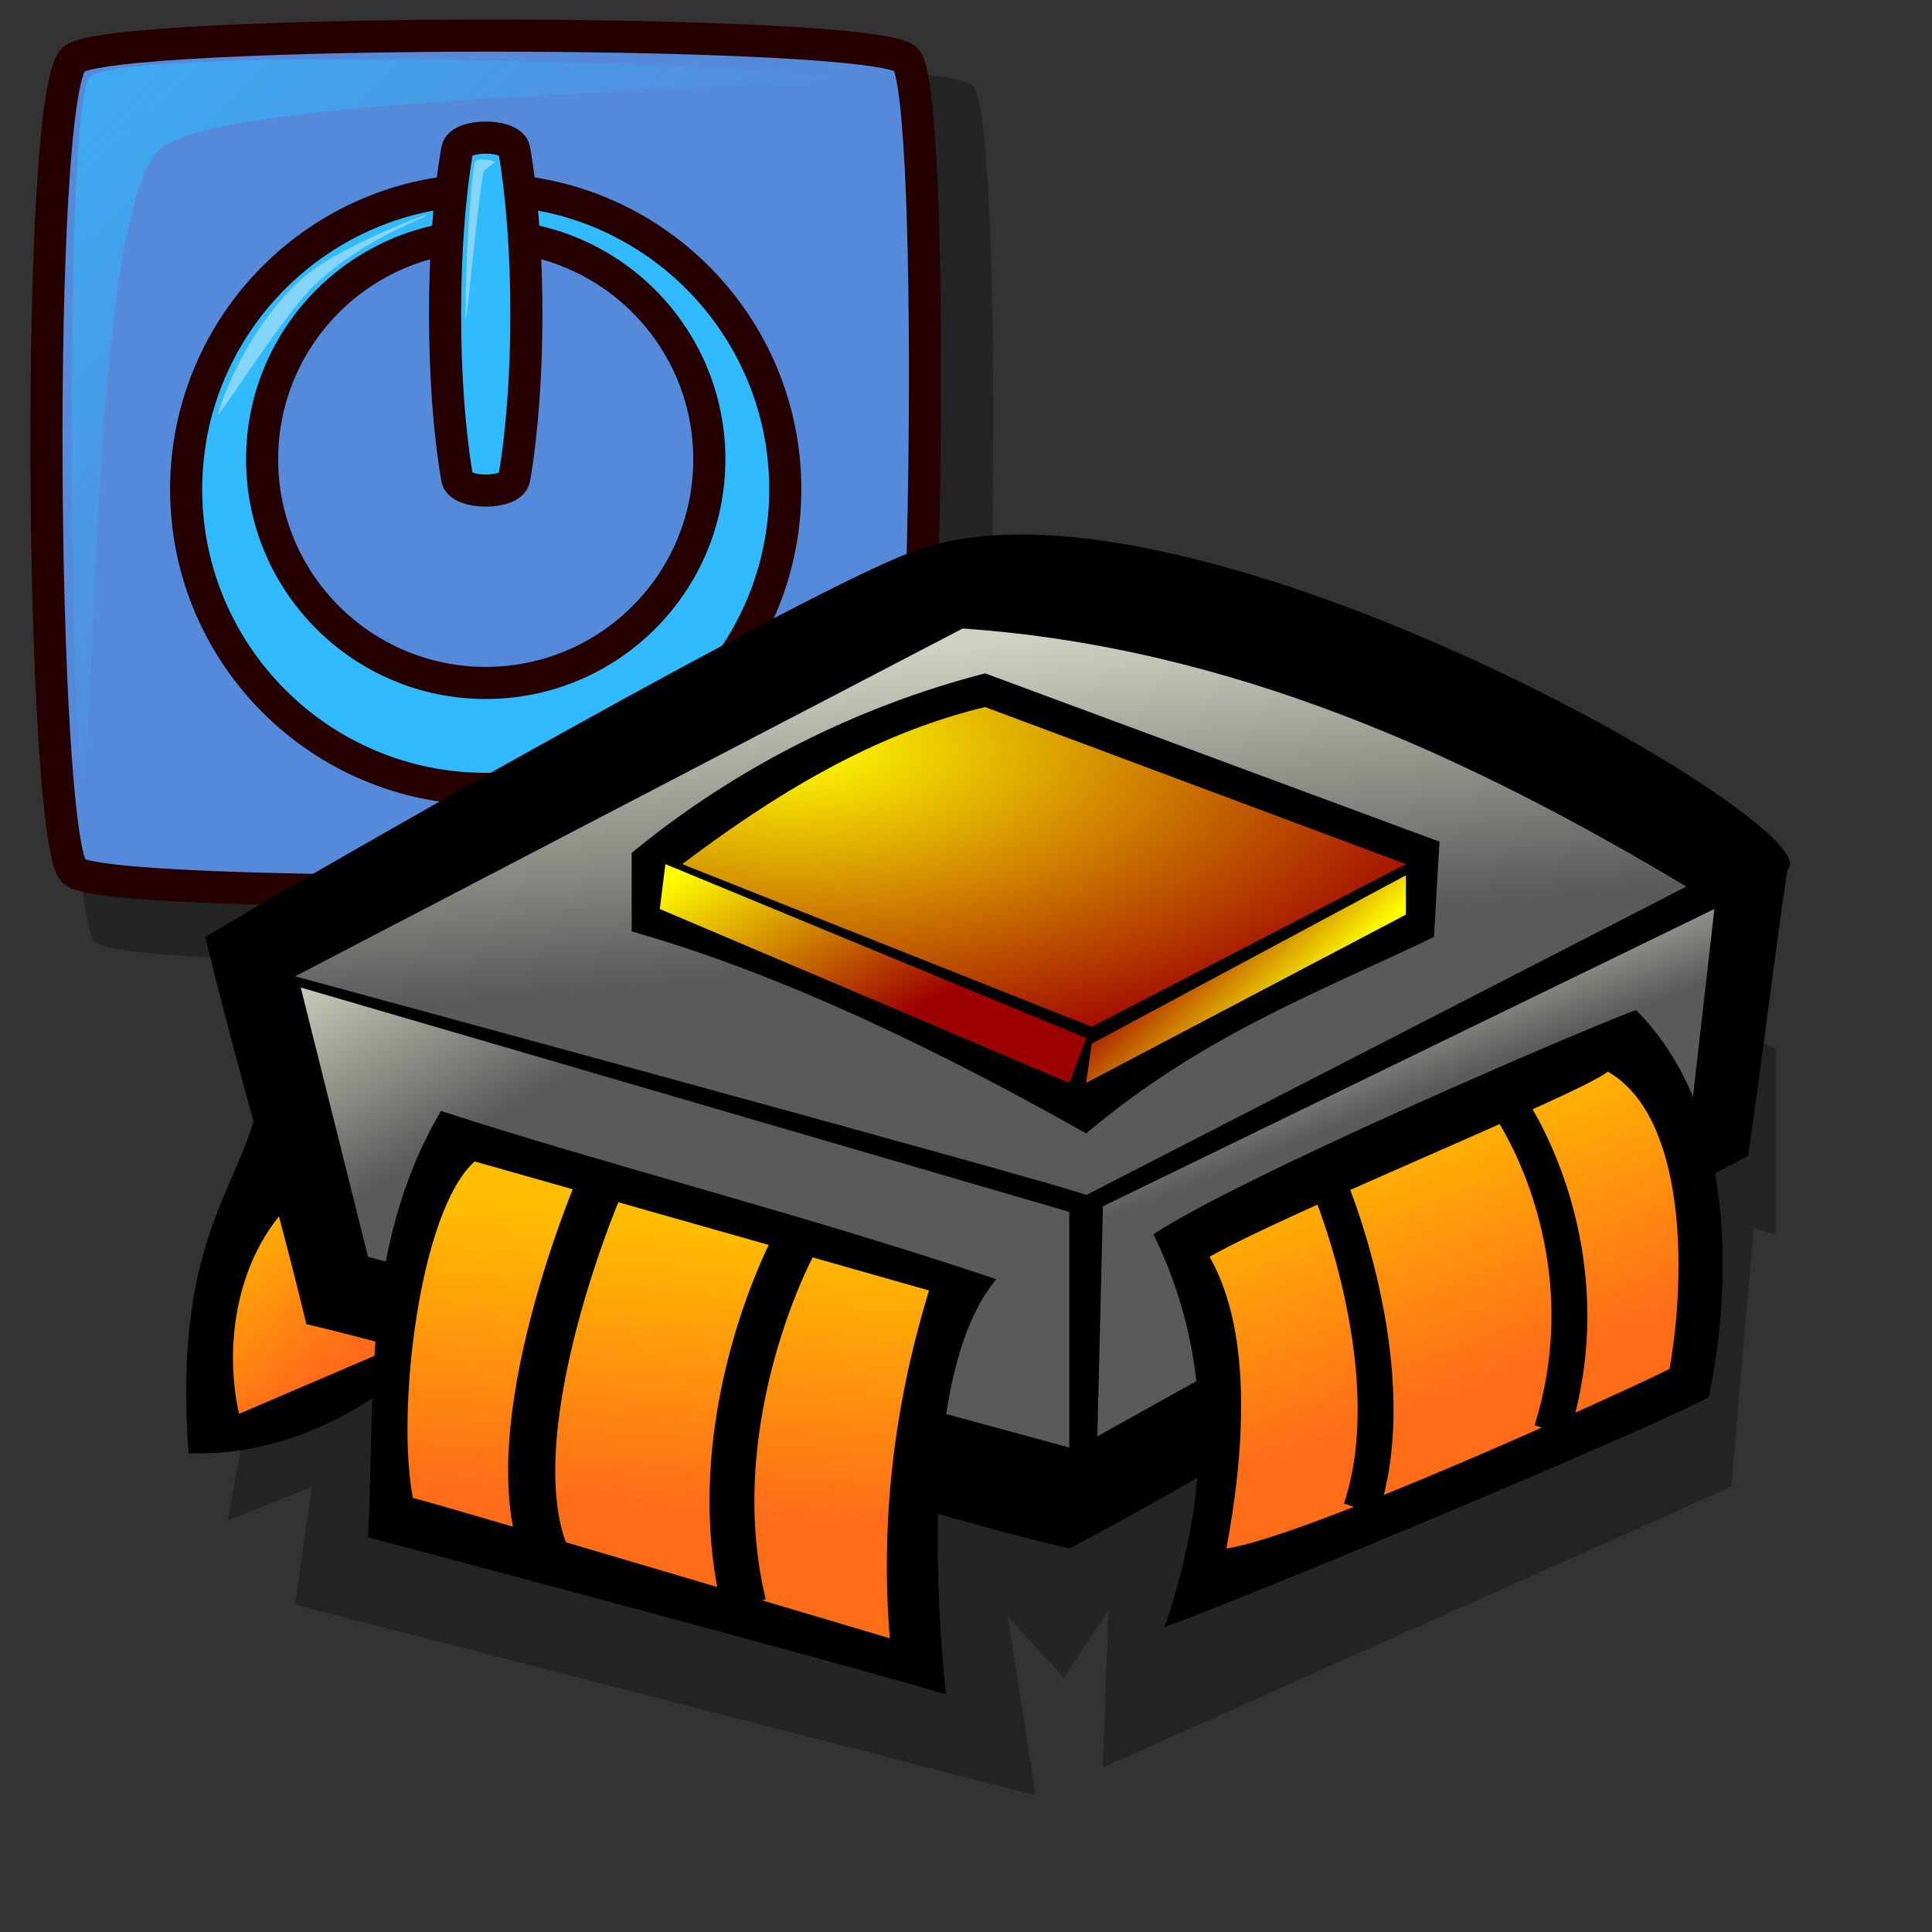
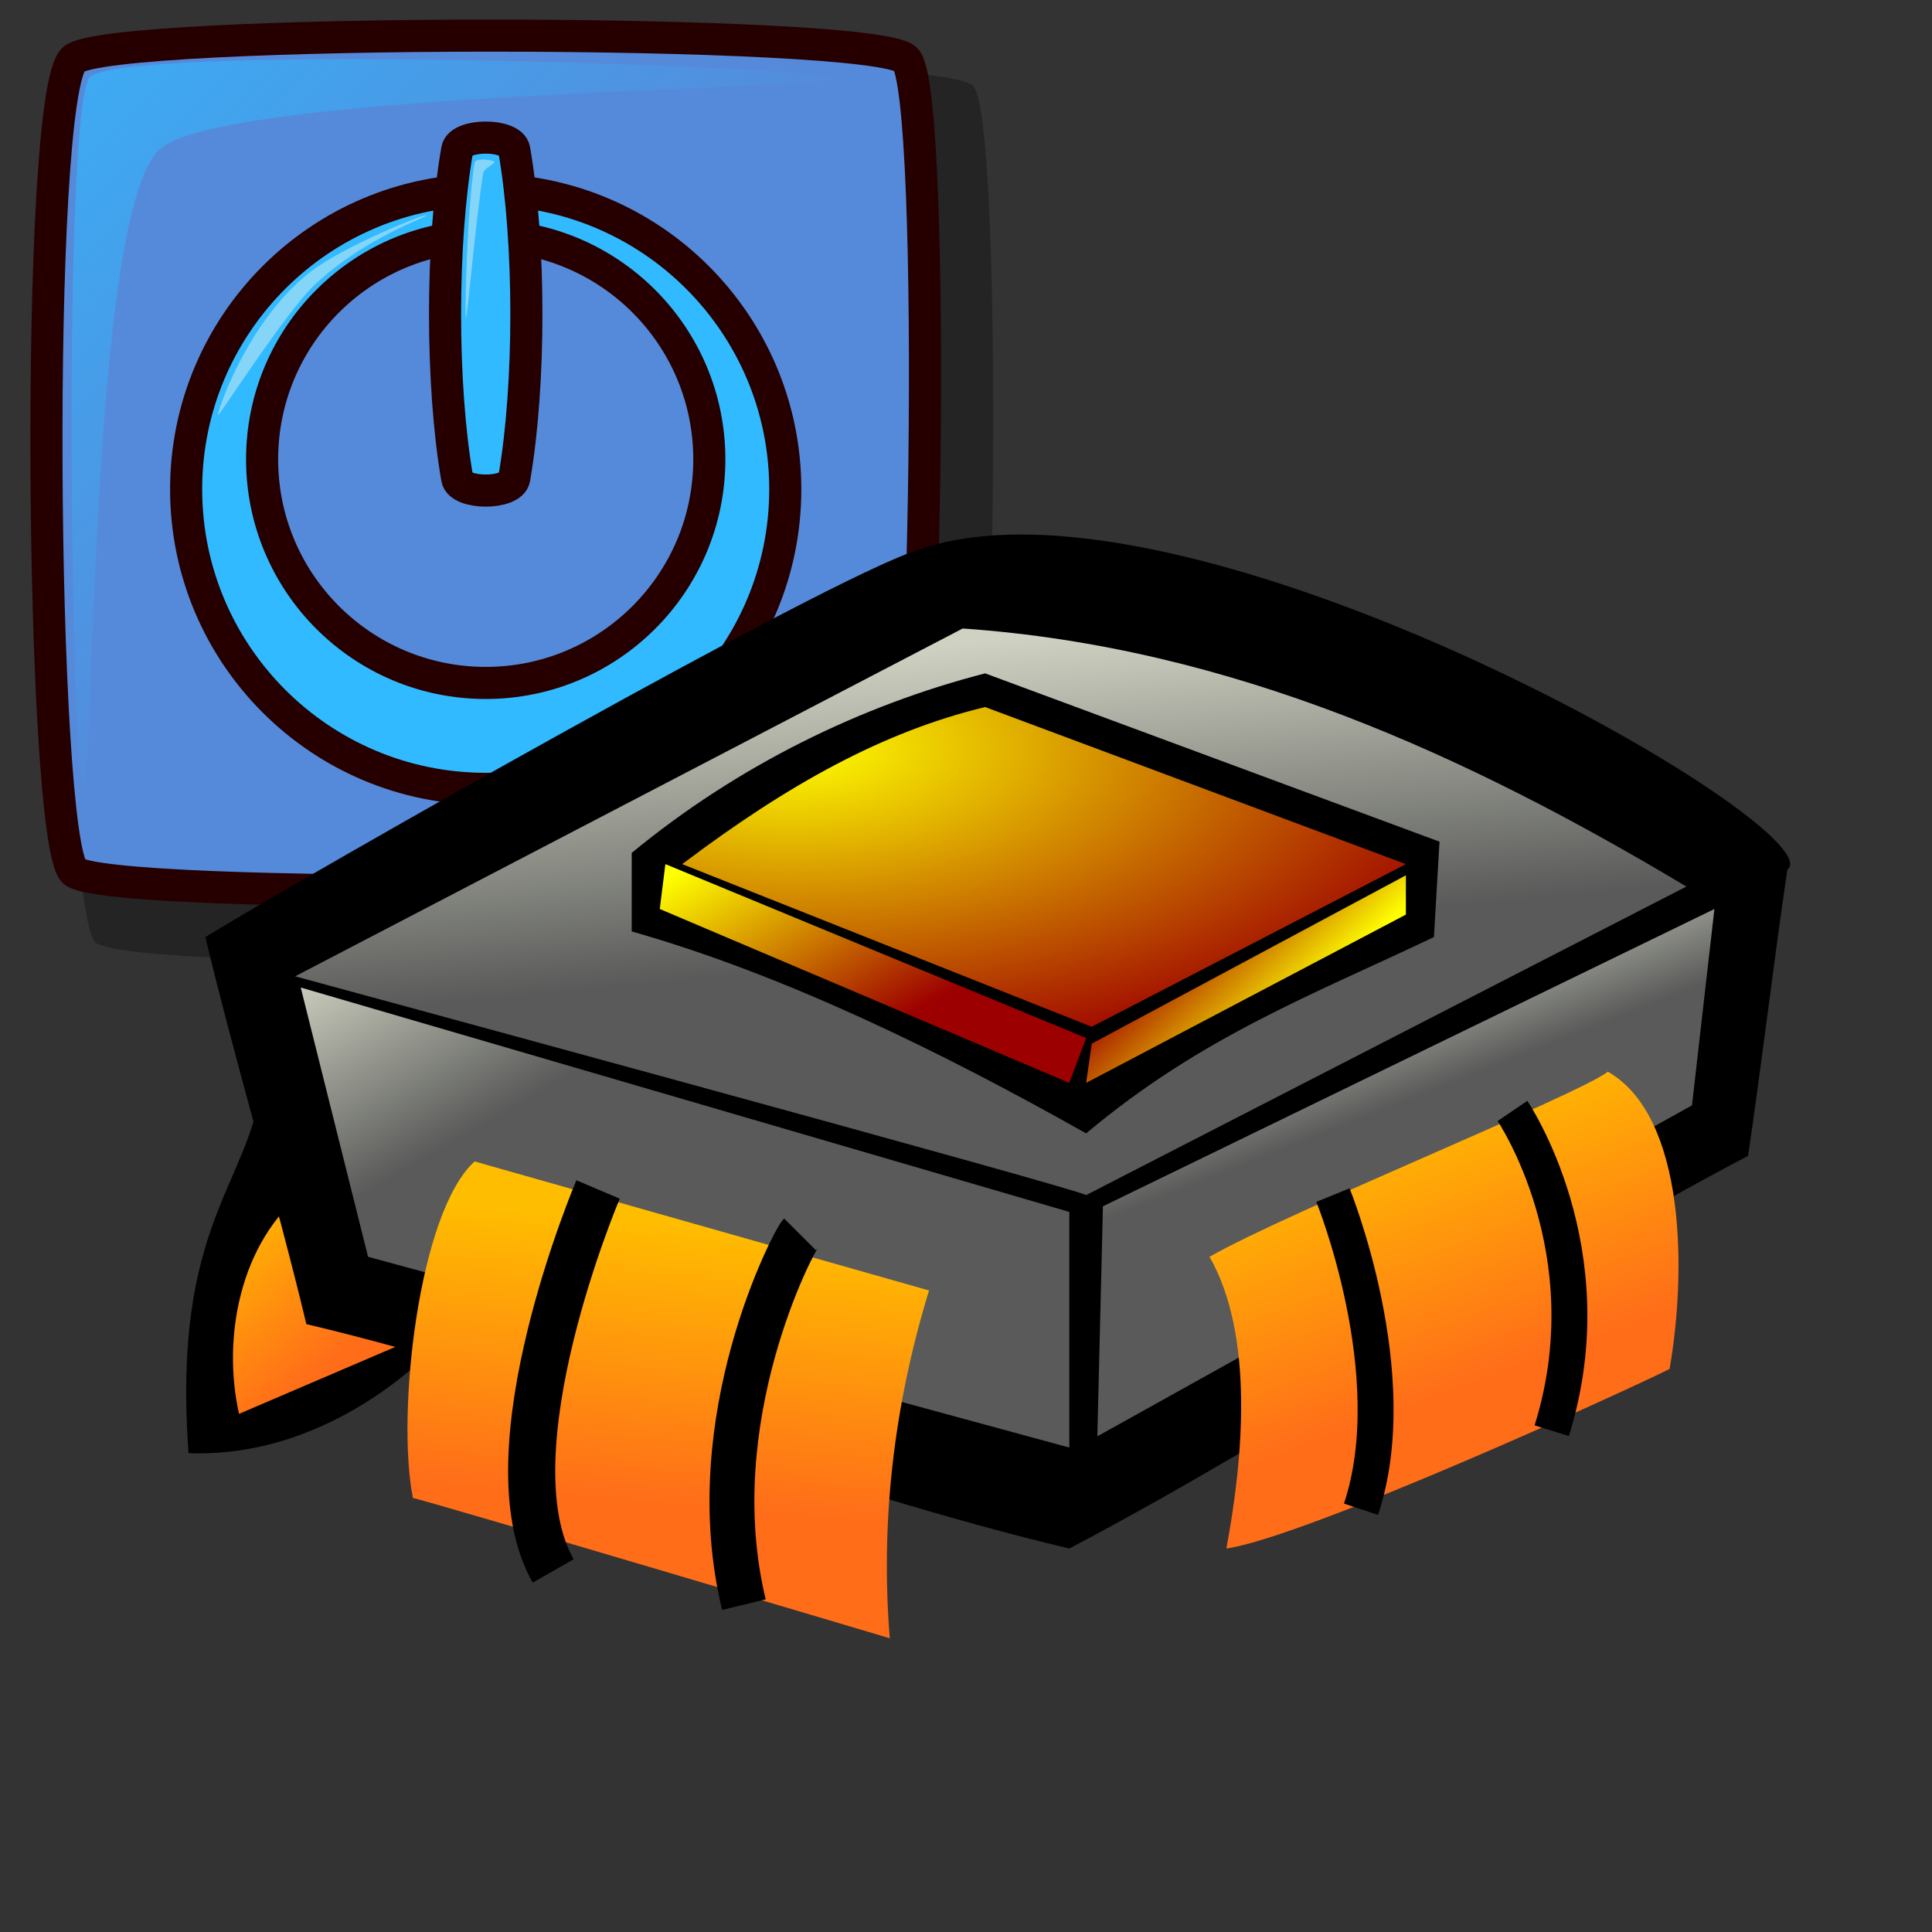
<svg xmlns="http://www.w3.org/2000/svg" xmlns:ns1="http://sodipodi.sourceforge.net/DTD/sodipodi-0.dtd" xmlns:ns2="http://www.inkscape.org/namespaces/inkscape" xmlns:xlink="http://www.w3.org/1999/xlink" id="svg548" ns1:version="0.32" width="72pt" height="72pt" ns1:docbase="/home/tweenk/GNUtoon/apps" ns1:docname="gnome-session-suspend.svg" ns2:version="0.45.1" ns2:output_extension="org.inkscape.output.svg.inkscape">
  <rect width="100%" height="100%" fill="#333333" stroke="none" />
  <defs id="defs550">
    <linearGradient ns2:collect="always" id="linearGradient8660">
      <stop style="stop-color:#31baff;stop-opacity:1;" offset="0" id="stop8662" />
      <stop style="stop-color:#31baff;stop-opacity:0;" offset="1" id="stop8664" />
    </linearGradient>
    <linearGradient id="linearGradient577">
      <stop style="stop-color:#ffbd00;stop-opacity:1;" offset="0" id="stop578" />
      <stop style="stop-color:#ff6d19;stop-opacity:1;" offset="1" id="stop579" />
    </linearGradient>
    <linearGradient id="linearGradient568">
      <stop style="stop-color:#cfd2c2;stop-opacity:1;" offset="0" id="stop569" />
      <stop style="stop-color:#595a59;stop-opacity:1;" offset="1" id="stop570" />
    </linearGradient>
    <linearGradient id="linearGradient557">
      <stop style="stop-color:#ffff00;stop-opacity:1;" offset="0" id="stop558" />
      <stop style="stop-color:#9d0000;stop-opacity:1;" offset="1" id="stop559" />
    </linearGradient>
    <linearGradient ns2:collect="always" xlink:href="#linearGradient577" id="linearGradient6658" gradientUnits="userSpaceOnUse" spreadMethod="pad" x1="0.931" y1="52.571" x2="6.973" y2="60.733" gradientTransform="scale(0.95,1.053)" />
    <linearGradient ns2:collect="always" xlink:href="#linearGradient568" id="linearGradient6660" gradientUnits="userSpaceOnUse" gradientTransform="scale(1.567,0.638)" spreadMethod="pad" x1="23.422" y1="36.166" x2="29.506" y2="61.846" />
    <radialGradient ns2:collect="always" xlink:href="#linearGradient557" id="radialGradient6662" gradientUnits="userSpaceOnUse" gradientTransform="scale(1.494,0.669)" spreadMethod="pad" cx="22.889" cy="42.203" fx="22.889" fy="42.203" r="27.14" />
    <linearGradient ns2:collect="always" xlink:href="#linearGradient557" id="linearGradient6664" gradientUnits="userSpaceOnUse" gradientTransform="scale(1.396,0.716)" spreadMethod="pad" x1="19.401" y1="49.752" x2="30.072" y2="59.189" />
    <linearGradient ns2:collect="always" xlink:href="#linearGradient557" id="linearGradient6666" gradientUnits="userSpaceOnUse" gradientTransform="scale(1.241,0.806)" spreadMethod="pad" x1="55.493" y1="45.399" x2="49.203" y2="41.139" />
    <linearGradient ns2:collect="always" xlink:href="#linearGradient568" id="linearGradient6668" gradientUnits="userSpaceOnUse" gradientTransform="scale(1.302,0.768)" spreadMethod="pad" x1="3.444" y1="54.634" x2="12.933" y2="64.278" />
    <linearGradient ns2:collect="always" xlink:href="#linearGradient577" id="linearGradient6670" gradientUnits="userSpaceOnUse" gradientTransform="scale(1.046,0.956)" spreadMethod="pad" x1="25.757" y1="57.072" x2="24.192" y2="73.35" />
    <linearGradient ns2:collect="always" xlink:href="#linearGradient568" id="linearGradient6672" gradientUnits="userSpaceOnUse" spreadMethod="pad" x1="61.635" y1="42.959" x2="65.302" y2="50.903" gradientTransform="scale(1.082,0.924)" />
    <linearGradient ns2:collect="always" xlink:href="#linearGradient577" id="linearGradient6674" gradientUnits="userSpaceOnUse" gradientTransform="scale(0.992,1.008)" spreadMethod="pad" x1="67.597" y1="48.13" x2="73.033" y2="62.949" />
    <linearGradient ns2:collect="always" xlink:href="#linearGradient8660" id="linearGradient8666" x1="-5.841" y1="-3.518" x2="23.176" y2="26.113" gradientUnits="userSpaceOnUse" gradientTransform="translate(-0.774,-1.216)" />
  </defs>
  <ns1:namedview id="base" ns2:zoom="4.5222222" ns2:cx="49.911308" ns2:cy="56.553273" ns2:window-width="795" ns2:window-height="619" ns2:window-x="114" ns2:window-y="74" ns2:current-layer="svg548">
    <ns1:guide orientation="vertical" position="0" id="guide552" />
    <ns1:guide orientation="horizontal" position="72" id="guide553" />
    <ns1:guide orientation="vertical" position="71.75" id="guide554" />
    <ns1:guide orientation="horizontal" position="0.25" id="guide555" />
  </ns1:namedview>
  <path d="M 4.73,4.256 C 6.637,2.608 46.681,2.61 48.338,4.256 C 50.011,5.771 49.433,45.095 47.891,46.673 C 46.593,48.006 6.346,48.393 4.73,46.822 C 2.993,44.985 2.662,6.065 4.73,4.256 z " id="path712" style="opacity:0.296;fill:#000000;fill-opacity:1;fill-rule:evenodd;stroke:none;stroke-width:1.875;stroke-linecap:butt;stroke-linejoin:miter;stroke-dasharray:none;stroke-opacity:1" ns1:nodetypes="cssss" />
  <path d="M 3.662,2.941 C 5.47,1.378 43.432,1.38 45.003,2.941 C 46.589,4.377 46.041,41.657 44.579,43.153 C 43.348,44.416 5.195,44.783 3.662,43.294 C 2.016,41.552 1.702,4.656 3.662,2.941 z " id="path684" style="font-size:12px;fill:#558ada;fill-rule:evenodd;stroke:#260000;stroke-width:1.595" ns1:nodetypes="cssss" />
  <path d="M 4.132,38.881 C 3.515,38.264 3.123,6.094 4.414,3.89 C 5.538,2.111 40.623,3.274 41.239,3.89 C 41.799,4.45 11.06,4.539 7.941,7.417 C 4.433,10.514 4.691,39.44 4.132,38.881 z " id="path691" style="fill:url(#linearGradient8666);fill-opacity:1;fill-rule:evenodd;stroke:none;stroke-width:1pt;stroke-linecap:butt;stroke-linejoin:miter;stroke-opacity:1" ns1:nodetypes="cssss" />
  <path style="fill:#31baff;fill-opacity:1;stroke:#260000;stroke-width:1.595;stroke-linecap:butt;stroke-miterlimit:4;stroke-opacity:1" id="path1098" d="M 24.135,9.427 C 15.917,9.427 9.249,16.095 9.249,24.313 C 9.249,32.53 15.917,39.198 24.135,39.198 C 32.352,39.198 39.02,32.53 39.02,24.313 C 39.02,16.095 32.352,9.427 24.135,9.427 z M 24.135,11.713 C 30.272,11.713 35.246,16.687 35.246,22.824 C 35.246,28.961 30.272,33.935 24.135,33.935 C 17.998,33.935 13.024,28.961 13.024,22.824 C 13.024,16.687 17.998,11.713 24.135,11.713 z " />
  <path ns1:nodetypes="cssss" style="fill:#31baff;fill-opacity:1;stroke:#260000;stroke-width:1.595;stroke-linecap:butt;stroke-linejoin:round;stroke-miterlimit:4;stroke-opacity:1" id="rect1725" d="M 22.718,7.44 C 22.858,6.635 25.412,6.635 25.552,7.44 C 26.357,12.079 26.357,19.134 25.552,23.773 C 25.412,24.578 22.858,24.578 22.718,23.773 C 21.913,19.134 21.913,12.079 22.718,7.44 z " />
  <path ns1:nodetypes="cssss" style="opacity:0.7;fill:#a9e2f5;fill-opacity:1;fill-rule:evenodd;stroke:none;stroke-width:0.106;stroke-linecap:butt;stroke-linejoin:miter;stroke-miterlimit:4;stroke-opacity:1" id="path6749" d="M 23.58,8.102 C 23.627,7.813 24.482,7.944 24.566,8.041 C 24.626,8.109 24.048,8.37 24.012,8.595 C 23.637,10.897 23.218,15.886 23.149,15.807 C 23.074,15.722 23.216,10.34 23.58,8.102 z " />
  <g transform="matrix(0.851,0,0,0.851,-7.37,-2.467)" id="g8770" style="stroke:none;fill:#a9e2f5;fill-opacity:1">
    <path ns1:nodetypes="cssss" style="opacity:0.7;fill:#a9e2f5;fill-opacity:1;fill-rule:evenodd;stroke:none;stroke-width:0.125;stroke-linecap:butt;stroke-linejoin:miter;stroke-miterlimit:4;stroke-opacity:1" transform="translate(7.038,1.483)" id="path9397" d="M 26.522,13.986 C 26.461,13.877 21.647,15.798 19.71,17.319 C 16.021,20.214 14.286,25.542 14.348,25.652 C 14.407,25.759 18.33,19.58 20.072,17.971 C 23.035,15.236 26.582,14.094 26.522,13.986 z " />
  </g>
  <g id="g6637" transform="matrix(0.892,0,0,0.892,8.811,11.996)">
-     <path id="path593" d="M 4.062,64.375 L 2.812,71.25 L 7.5,69.375 L 6.562,75.938 L 47.812,86.562 L 46.25,76.562 L 49.375,80 L 51.875,76.25 L 51.562,85 L 86.562,69.375 L 87.812,55 L 89.062,55.312 C 89.062,55.312 89.062,45.312 89.062,45 C 89.062,44.688 57.812,32.5 57.812,32.5 L 5.625,52.812" style="fill:#000000;fill-opacity:0.3;fill-rule:evenodd;stroke:none;stroke-width:1pt;stroke-linecap:butt;stroke-linejoin:miter;stroke-opacity:1" />
    <path ns1:nodetypes="cccc" id="path592" d="M 4.688,46.875 C 4.062,52.5 -0.312,54.688 0.625,67.5 C 8.75,67.812 14.375,61.562 14.375,61.562 C 12.396,58.958 8.542,53.229 5.625,49.062" style="fill:#000000;fill-opacity:1;fill-rule:evenodd;stroke:none;stroke-width:1pt;stroke-linecap:butt;stroke-linejoin:miter;stroke-opacity:1" />
    <path ns1:nodetypes="cccc" id="path590" d="M 7.188,52.812 C 3.438,55.729 2.5,61.146 3.438,65.312 C 7.083,63.75 10.729,62.188 14.375,60.625 C 11.354,58.646 8.958,56.354 7.188,52.812 z " style="fill:url(#linearGradient6658);fill-opacity:1;fill-rule:evenodd;stroke:none;stroke-width:1pt;stroke-linecap:butt;stroke-linejoin:miter;stroke-opacity:1" />
    <path ns1:nodetypes="ccccccc" id="path589" d="M 1.562,38.75 C 3.125,45.312 5.625,53.75 7.188,60.312 C 20.417,63.438 36.458,69.688 49.688,72.812 C 61.979,66.354 75.208,57.396 87.5,50.938 C 88.229,46.042 88.958,39.896 89.688,35 C 92.5,32.812 56.25,11.875 41.25,17.188 C 36.25,18.75 7.188,35.312 1.562,38.75 z " style="fill:#000000;fill-opacity:1;fill-rule:evenodd;stroke:none;stroke-width:1pt;stroke-linecap:butt;stroke-linejoin:miter;stroke-opacity:1" />
    <path ns1:nodetypes="ccccc" id="path567" d="M 50.625,53.125 C 50.312,52.812 6.562,40.938 6.562,40.938 C 18.958,34.479 31.354,28.021 43.75,21.562 C 58.75,22.604 71.875,28.646 84.062,35.938 C 72.917,41.667 61.771,47.396 50.625,53.125 z " style="fill:url(#linearGradient6660);fill-opacity:1;fill-rule:evenodd;stroke:none;stroke-width:1pt;stroke-linecap:butt;stroke-linejoin:miter;stroke-opacity:1" />
    <path ns1:nodetypes="ccccccc" id="path566" d="M 25.312,34.062 C 25.312,35.521 25.312,36.979 25.312,38.438 C 33.75,40.833 42.5,45.104 50.625,49.688 C 57.083,44.271 63.229,41.979 70,38.75 C 70.104,36.979 70.208,35.208 70.312,33.438 C 61.875,30.312 53.438,27.188 45,24.062 C 38.125,25.833 31.25,29.167 25.312,34.062 z " style="fill:#000000;fill-opacity:1;fill-rule:evenodd;stroke:none;stroke-width:1pt;stroke-linecap:butt;stroke-linejoin:miter;stroke-opacity:1" />
    <path ns1:nodetypes="ccccc" id="path556" d="M 28.125,34.688 C 35.729,37.708 43.333,40.729 50.938,43.75 C 56.771,40.729 62.604,37.708 68.438,34.688 C 60.625,31.771 52.812,28.854 45,25.938 C 39.375,27.292 34.062,30.208 28.125,34.688 z " style="fill:url(#radialGradient6662);fill-opacity:1;fill-rule:evenodd;stroke:none;stroke-width:1pt;stroke-linecap:butt;stroke-linejoin:miter;stroke-opacity:1" />
    <path ns1:nodetypes="ccccc" id="path562" d="M 50.625,44.375 L 49.688,46.875 L 26.875,37.188 L 27.188,34.688 L 50.625,44.375 z " style="fill:url(#linearGradient6664);fill-opacity:1;fill-rule:evenodd;stroke:none;stroke-width:1pt;stroke-linecap:butt;stroke-linejoin:miter;stroke-opacity:1" />
    <path ns1:nodetypes="ccccc" id="path564" d="M 50.938,44.688 L 50.625,46.875 L 68.438,37.5 L 68.438,35.312 L 50.938,44.688 z " style="fill:url(#linearGradient6666);fill-opacity:1;fill-rule:evenodd;stroke:none;stroke-width:1pt;stroke-linecap:butt;stroke-linejoin:miter;stroke-opacity:1" />
    <path ns1:nodetypes="ccccc" id="path580" d="M 49.688,54.062 L 49.688,67.188 L 10.625,56.562 L 6.875,41.562 L 49.688,54.062 z " style="fill:url(#linearGradient6668);fill-opacity:1;fill-rule:evenodd;stroke:none;stroke-width:1pt;stroke-linecap:butt;stroke-linejoin:miter;stroke-opacity:1" />
-     <path ns1:nodetypes="ccccc" id="path574" d="M 45.625,57.812 C 42.188,61.875 41.875,71.562 42.812,80.938 C 36.562,79.062 10.625,72.188 10.625,72.188 C 11.042,64.271 10.208,56.042 14.688,48.438 C 23.958,51.458 34.792,54.167 45.625,57.812 z " style="fill:#000000;fill-opacity:1;fill-rule:evenodd;stroke:none;stroke-width:1pt;stroke-linecap:butt;stroke-linejoin:miter;stroke-opacity:1" />
    <path ns1:nodetypes="ccccc" id="path572" d="M 16.562,51.25 L 41.875,58.438 C 39.896,64.896 39.167,71.354 39.688,77.812 C 39.688,77.812 13.438,70 13.125,70 C 12.188,65.312 13.438,54.062 16.562,51.25 z " style="fill:url(#linearGradient6670);fill-opacity:1;fill-rule:evenodd;stroke:none;stroke-width:1pt;stroke-linecap:butt;stroke-linejoin:miter;stroke-opacity:1" />
    <path id="path575" d="M 23.438,52.812 C 23.438,52.812 17.188,67.5 20.938,74.062" style="fill:none;fill-opacity:1;fill-rule:evenodd;stroke:#000000;stroke-width:2.625;stroke-linecap:butt;stroke-linejoin:miter;stroke-dasharray:none;stroke-opacity:1" />
    <path ns1:nodetypes="cc" id="path576" d="M 34.688,55.312 C 34.375,55.625 29.062,65.625 31.562,75.938" style="fill:none;fill-opacity:1;fill-rule:evenodd;stroke:#000000;stroke-width:2.5;stroke-linecap:butt;stroke-linejoin:miter;stroke-dasharray:none;stroke-opacity:1" />
    <path ns1:nodetypes="ccccc" id="path587" d="M 51.562,53.75 L 51.25,66.562 L 84.375,48.125 L 85.625,37.188 L 51.562,53.75 z " style="fill:url(#linearGradient6672);fill-opacity:1;fill-rule:evenodd;stroke:none;stroke-width:1pt;stroke-linecap:butt;stroke-linejoin:miter;stroke-opacity:1" />
-     <path ns1:nodetypes="ccccc" id="path584" d="M 54.375,55.312 C 57.5,61.667 57.812,68.958 55,77.188 C 59.375,75.625 81.875,66.25 85.312,64.375 C 86.25,60 87.5,49.062 81.25,42.812 C 77.188,44.375 59.062,52.188 54.375,55.312 z " style="fill:#000000;fill-opacity:1;fill-rule:evenodd;stroke:none;stroke-width:1pt;stroke-linecap:butt;stroke-linejoin:miter;stroke-opacity:1" />
    <path ns1:nodetypes="ccccc" id="path582" d="M 57.5,56.562 C 60,60.938 59.375,67.812 58.438,72.812 C 62.812,72.188 80.625,64.062 83.125,62.812 C 84.062,57.5 84.062,48.75 79.688,46.25 C 78.125,47.5 61.875,54.062 57.5,56.562 z " style="fill:url(#linearGradient6674);fill-opacity:1;fill-rule:evenodd;stroke:none;stroke-width:1pt;stroke-linecap:butt;stroke-linejoin:miter;stroke-opacity:1" />
    <path ns1:nodetypes="cc" id="path585" d="M 64.375,53.125 C 64.375,53.125 68.438,63.125 65.938,70.625" style="fill:none;fill-opacity:1;fill-rule:evenodd;stroke:#000000;stroke-width:2;stroke-linecap:butt;stroke-linejoin:miter;stroke-dasharray:none;stroke-opacity:1" />
    <path ns1:nodetypes="cc" id="path586" d="M 74.375,48.438 C 74.375,48.438 79.688,56.25 76.562,66.25" style="fill:none;fill-opacity:1;fill-rule:evenodd;stroke:#000000;stroke-width:2;stroke-linecap:butt;stroke-linejoin:miter;stroke-dasharray:none;stroke-opacity:1" />
  </g>
</svg>